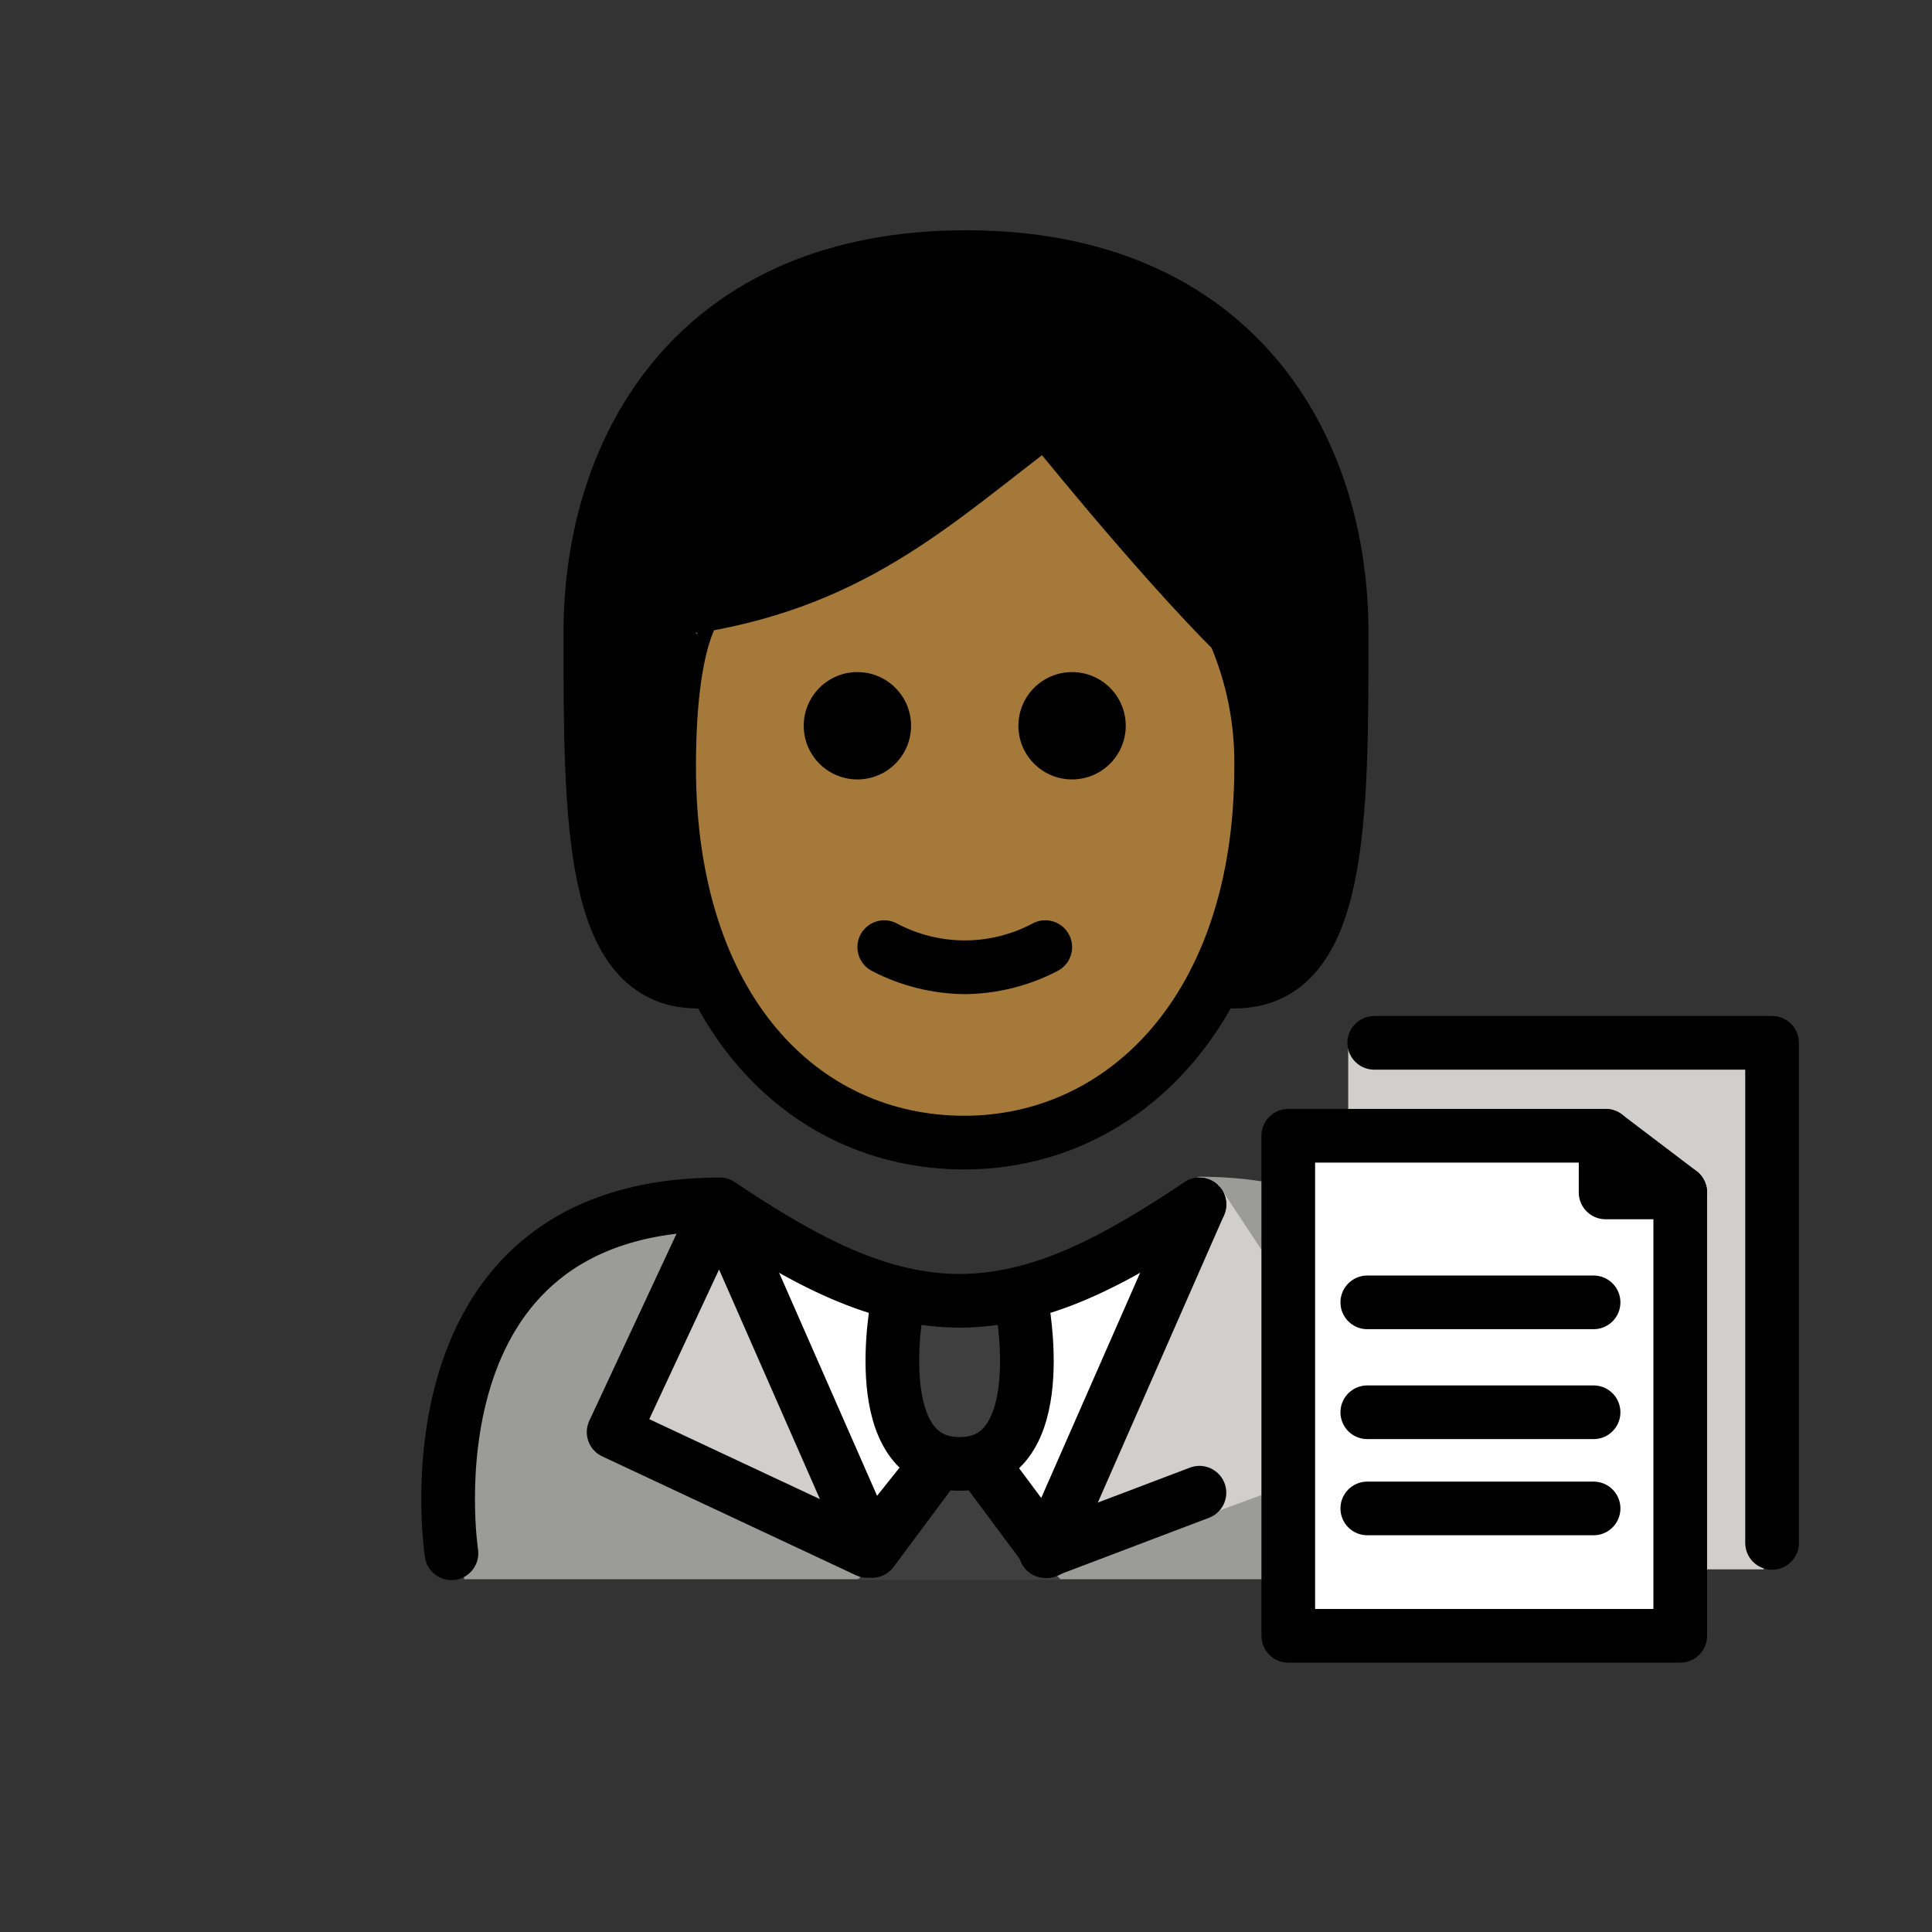
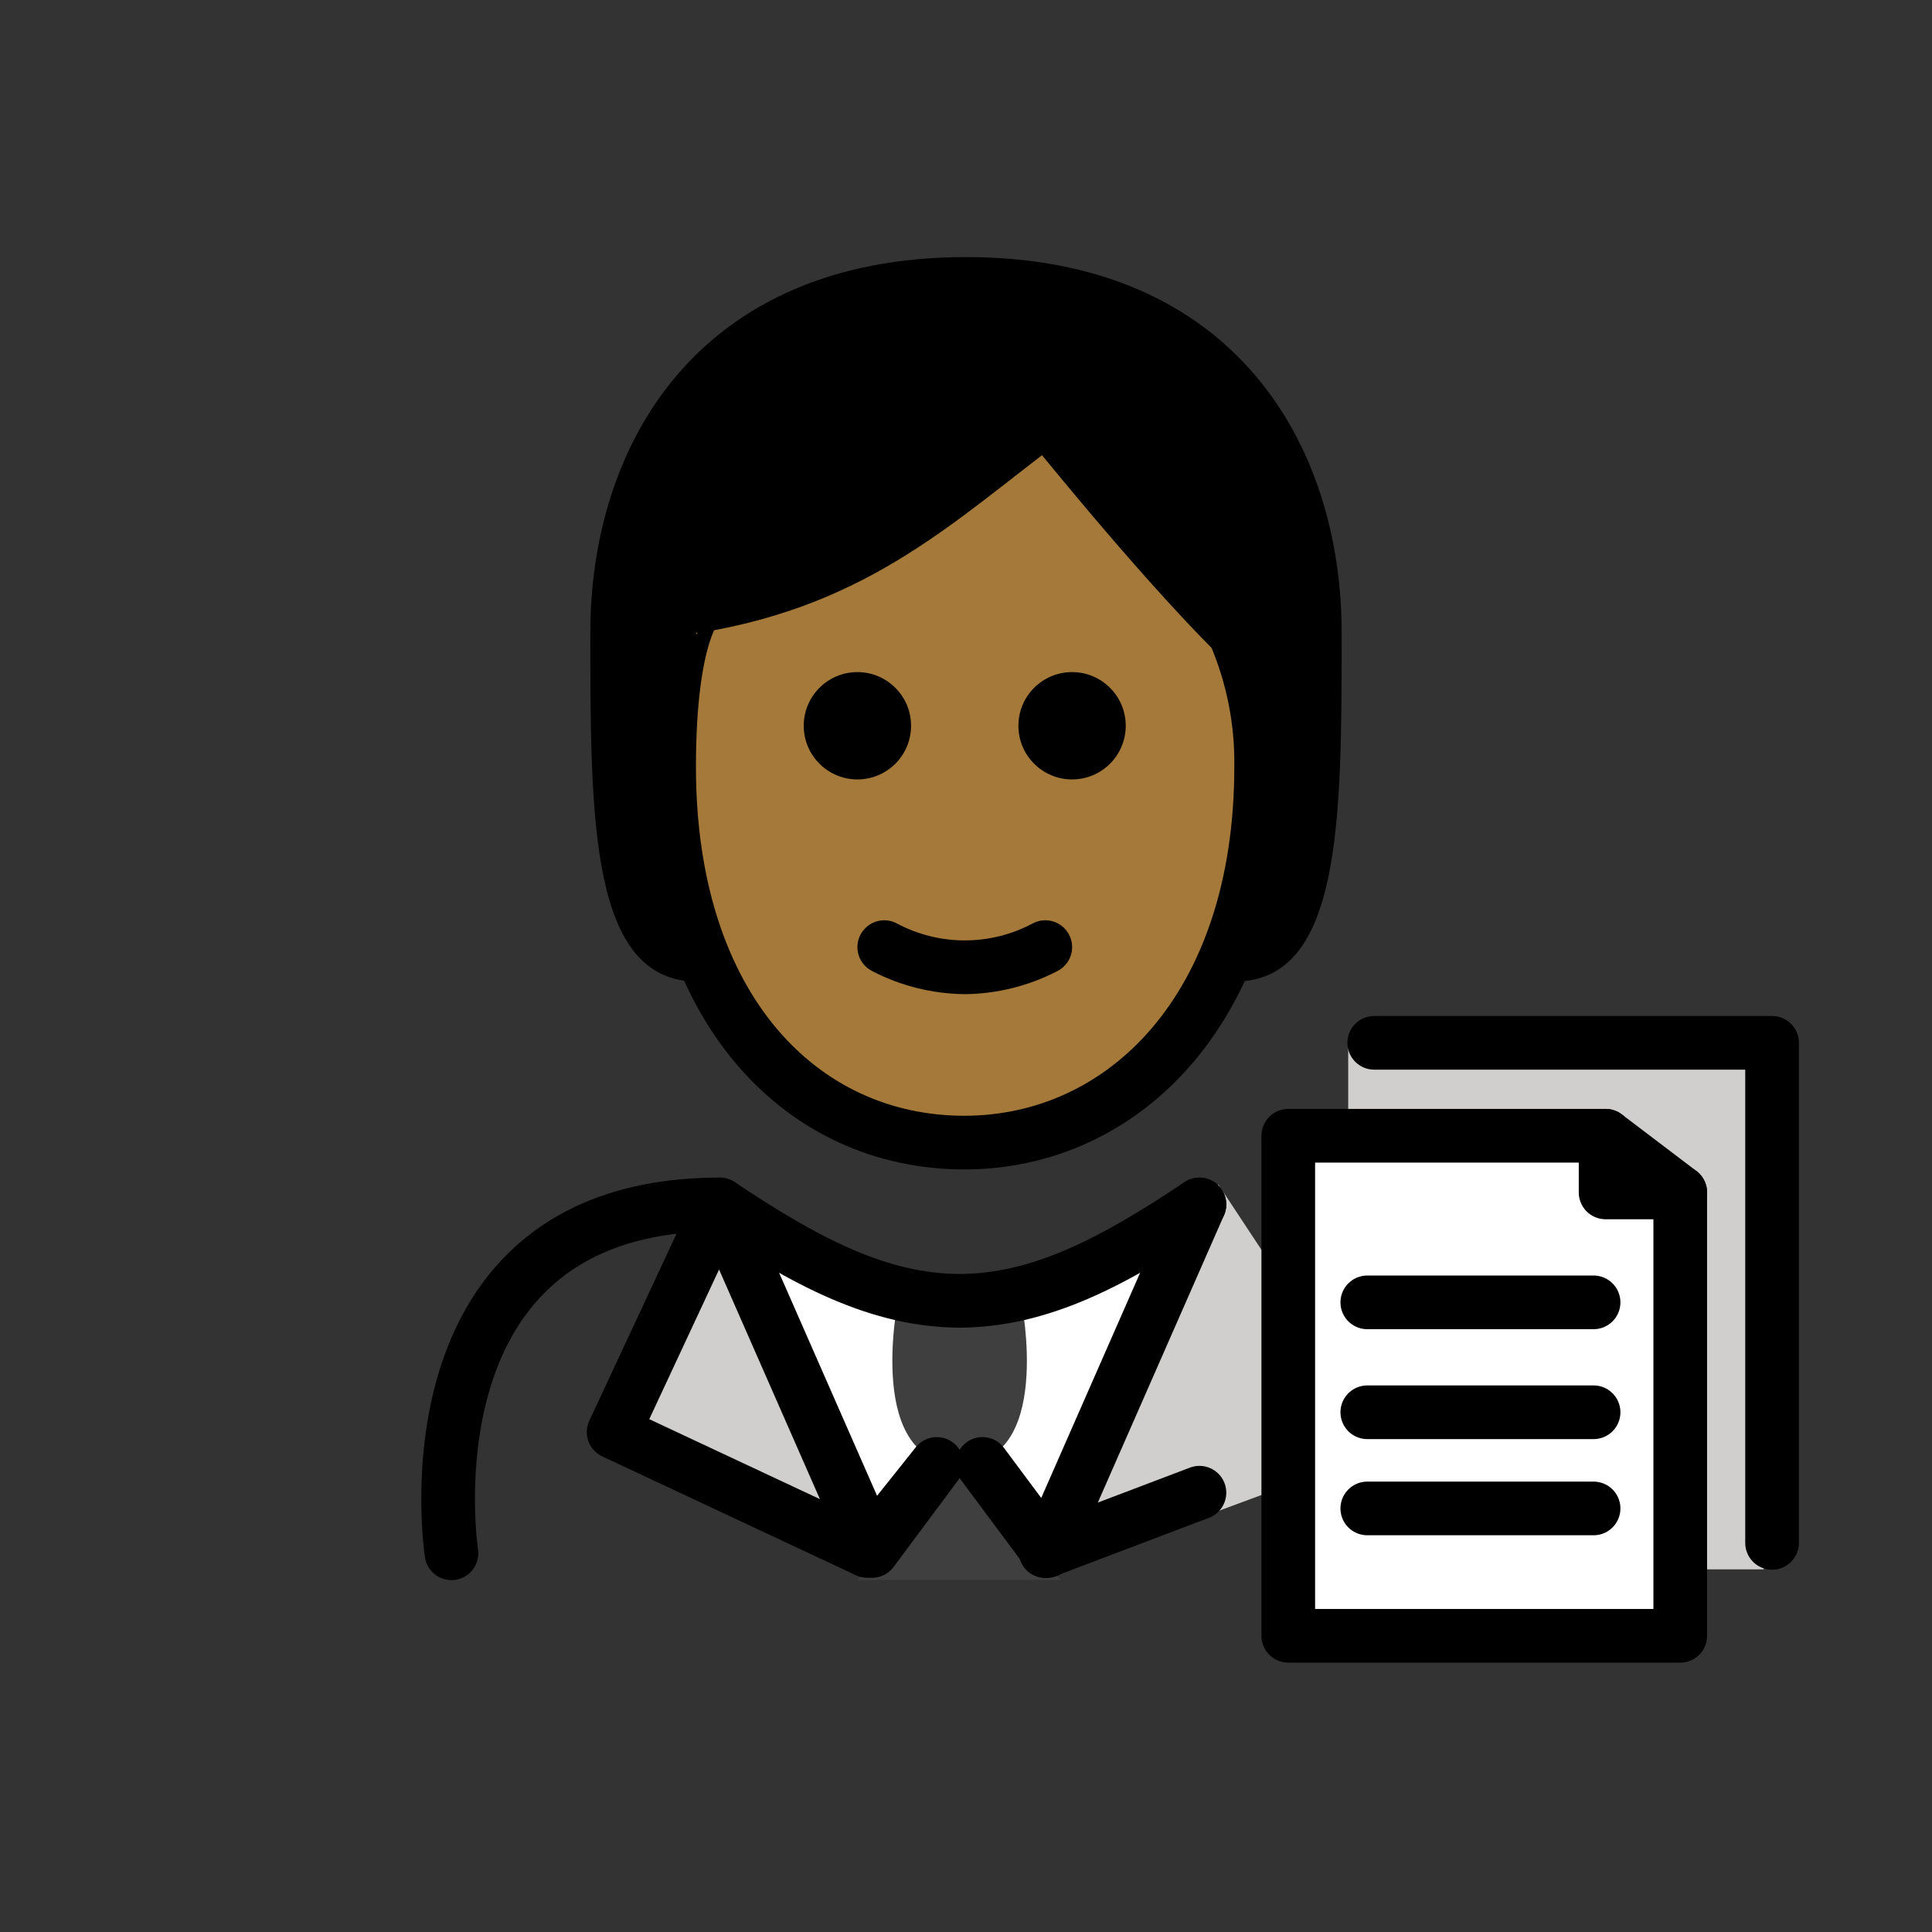
<svg xmlns="http://www.w3.org/2000/svg" id="emoji" viewBox="0 0 72 72" version="1.1">
  <rect x="0" y="0" width="72" height="72" fill="#333333" stroke="none" />
  <g id="color">
-     <path fill="#9B9B9A" d="M17.298,58.853c0,0-2-13.8,10-13.8c3.192,2.128,5.926,3.598,9,3.592h-0.125 c3.074,0.006,5.308-2.664,8.5-4.792c13.314,0,10.9,15,10.9,15" />
    <polyline fill="#D0CFCE" points="36.613,54.207 39.028,58.752 45.4,44.136 51.857,53.92 40.7,58.051" />
    <path fill="#FFFFFF" d="M38.507,57.743c-0.598,1.035-4.891,1.035-5.489,0l-1.842-2.41l-3.386-8.739l7.973,2.7l7.573-2.7 l-3.287,8.739L38.507,57.743z" />
    <path fill="#D0CFCE" d="M65.729,58.486H50.244V38.684h15.271c0.118,0,0.214,0.096,0.214,0.214V58.486z" />
    <path fill="#FFFFFF" d="M62.618,60.962H48.01V42.01h10.753c2.129,0,3.855,1.726,3.855,3.854 C62.618,45.865,62.618,60.962,62.618,60.962z" />
    <path fill="#3F3F3F" d="M33.455,48.535c0,0-1.206,6.021,2.307,6.021s2.307-6.021,2.307-6.021" />
    <path fill="#3F3F3F" d="M35.016,54.88c0.325-0.563,1.137-0.563,1.462,0l1.165,2.017l1.896,1.983h-3.791h-3.791 l1.895-1.983L35.016,54.88z" />
    <polyline fill="#D0CFCE" points="34.912,54.556 32.497,57.801 26.825,44.886 22.868,53.37 32.325,57.801" />
  </g>
  <g id="hair">
    <path fill="#000000" d="M26,36.581c-4,0-4-6-4-13s4-14,14-14s14,7,14,14s0,13-4,13" />
  </g>
  <g id="skin">
    <path fill="#a57939" d="M24.936,28.581c0,9,4.936,14,11,14c5.936,0,11.063-5,11.063-14c0.025-1.719-0.316-3.423-1-5 c-3-3-7-8-7-8c-4,3-7,6-13,7C26,22.581,24.936,23.58,24.936,28.581z" />
  </g>
  <g id="skin-shadow" />
  <g id="line">
    <polygon fill="none" stroke="#000000" stroke-linecap="round" stroke-linejoin="round" stroke-miterlimit="10" stroke-width="2" points="62.618,60.962 48.01,60.962 48.01,42.326 59.836,42.326 59.836,44.438 62.618,44.438" />
    <polyline fill="none" stroke="#000000" stroke-linecap="round" stroke-linejoin="round" stroke-miterlimit="10" stroke-width="2" points="51.214,38.863 66.04,38.863 66.04,57.499" />
    <line x1="59.836" x2="62.618" y1="42.326" y2="44.438" fill="none" stroke="#000000" stroke-linecap="round" stroke-linejoin="round" stroke-miterlimit="10" stroke-width="2" />
    <line x1="50.955" x2="59.388" y1="48.535" y2="48.535" fill="none" stroke="#000000" stroke-linecap="round" stroke-linejoin="round" stroke-miterlimit="10" stroke-width="2" />
    <line x1="50.955" x2="59.388" y1="52.631" y2="52.631" fill="none" stroke="#000000" stroke-linecap="round" stroke-linejoin="round" stroke-miterlimit="10" stroke-width="2" />
    <line x1="50.955" x2="59.388" y1="56.215" y2="56.215" fill="none" stroke="#000000" stroke-linecap="round" stroke-linejoin="round" stroke-miterlimit="10" stroke-width="2" />
-     <path fill="none" stroke="#000000" stroke-linecap="round" stroke-linejoin="round" stroke-miterlimit="10" stroke-width="2" d="M33.455,48.535c0,0-1.206,6.021,2.307,6.021s2.307-6.021,2.307-6.021" />
    <line x1="44.7" x2="38.96" y1="55.629" y2="57.807" fill="none" stroke="#000000" stroke-linecap="round" stroke-linejoin="round" stroke-miterlimit="10" stroke-width="2" />
    <path fill="none" stroke="#000000" stroke-linecap="round" stroke-linejoin="round" stroke-miterlimit="10" stroke-width="2" d="M16.825,57.886c0,0-2-13,10-13c3.192,2.128,5.926,3.598,9,3.592H35.7c3.074,0.006,5.808-1.464,9-3.592" />
    <polygon fill="none" stroke="#000000" stroke-linecap="round" stroke-linejoin="round" stroke-miterlimit="10" stroke-width="2" points="34.912,54.556 32.497,57.801 26.825,44.886 22.868,53.37 32.325,57.801" />
    <polyline fill="none" stroke="#000000" stroke-linecap="round" stroke-linejoin="round" stroke-miterlimit="10" stroke-width="2" points="44.7,44.886 39.028,57.801 36.613,54.556" />
    <path d="M41.953,27.047c0,1.105-0.895,2-2,2s-2-0.895-2-2s0.895-2,2-2C41.057,25.047,41.953,25.942,41.953,27.047" />
    <path d="M33.953,27.047c0,1.105-0.895,2-2,2s-2-0.895-2-2s0.895-2,2-2C33.057,25.047,33.953,25.942,33.953,27.047" />
    <path d="M35.953,37.049c-1.2-0.012-2.381-0.305-3.447-0.858c-0.494-0.247-0.694-0.848-0.447-1.342 c0.247-0.494,0.848-0.694,1.342-0.447c1.593,0.859,3.512,0.859,5.106,0c0.494-0.247,1.095-0.047,1.342,0.447 s0.047,1.095-0.447,1.342C38.334,36.744,37.153,37.038,35.953,37.049z" />
-     <path fill="none" stroke="#000000" stroke-linecap="round" stroke-linejoin="round" stroke-width="2" d="M26,36.581c-4,0-4-6-4-13 s4-14,14-14s14,7,14,14s0,13-4,13" />
    <path fill="none" stroke="#000000" stroke-linejoin="round" stroke-width="2" d="M24.936,28.581c0,9,4.936,14,11,14 c5.936,0,11.063-5,11.063-14c0.025-1.719-0.316-3.423-1-5c-3-3-7-8-7-8c-4,3-7,6-13,7 C26,22.581,24.936,23.58,24.936,28.581z" />
  </g>
</svg>